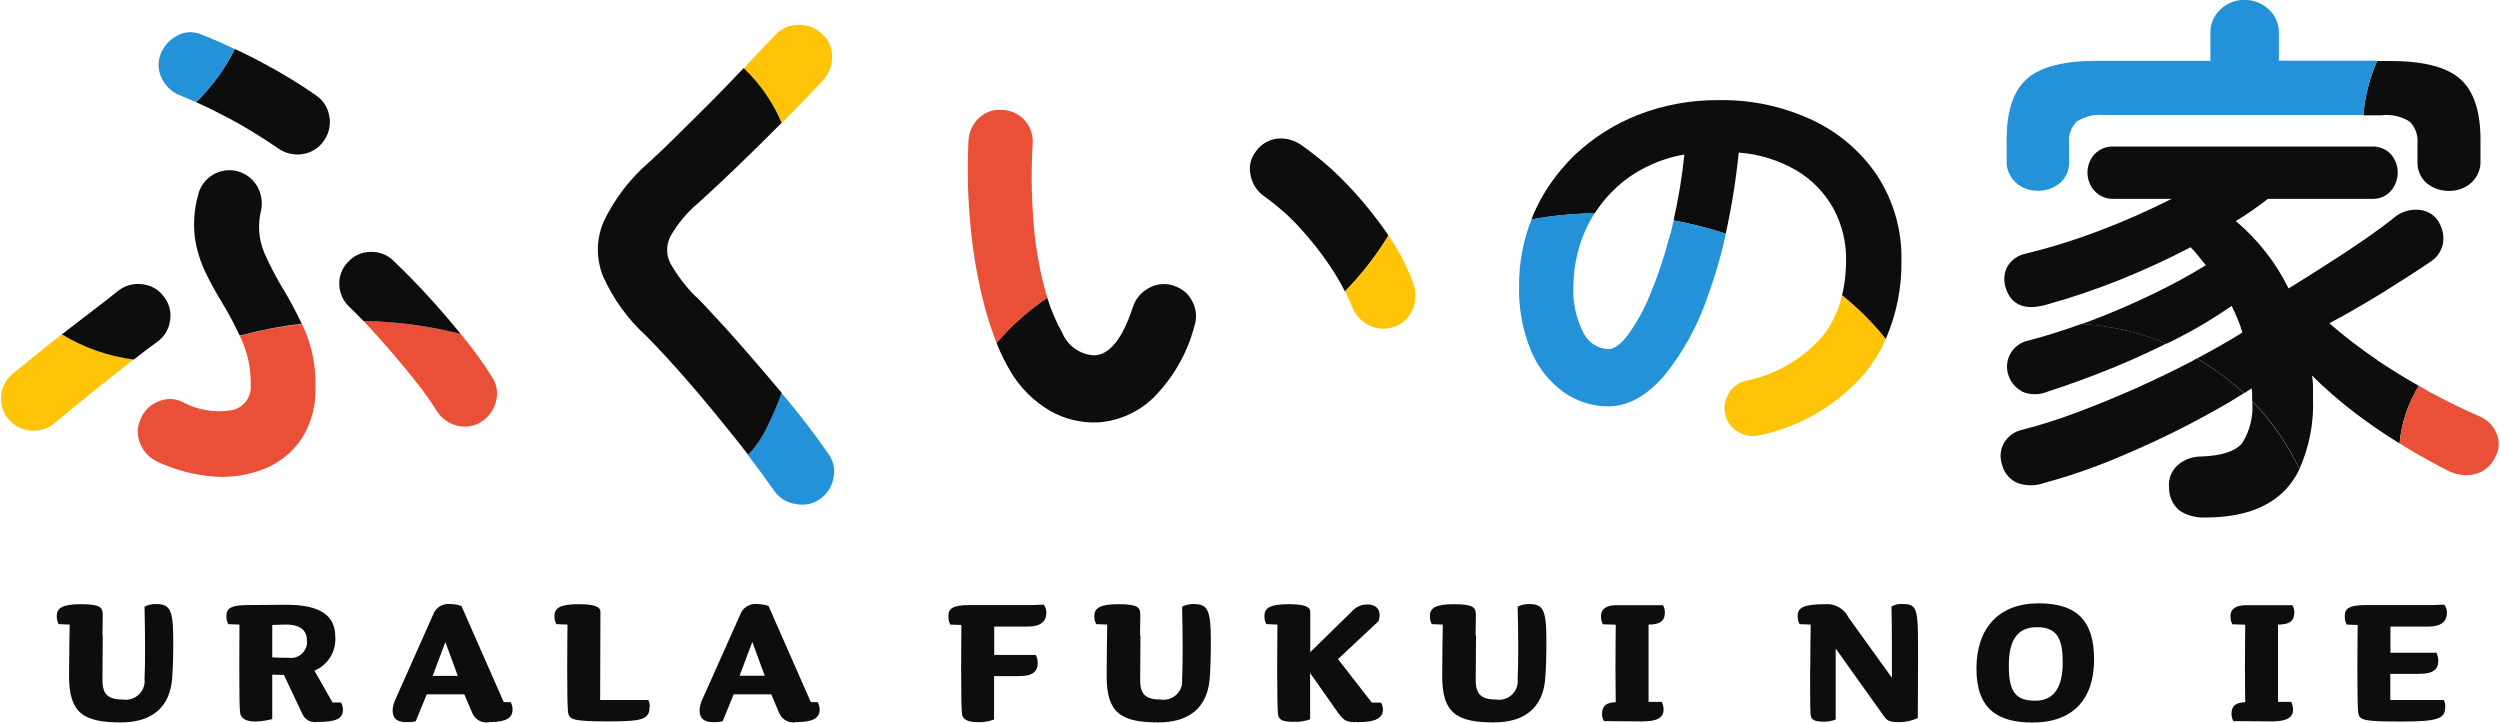
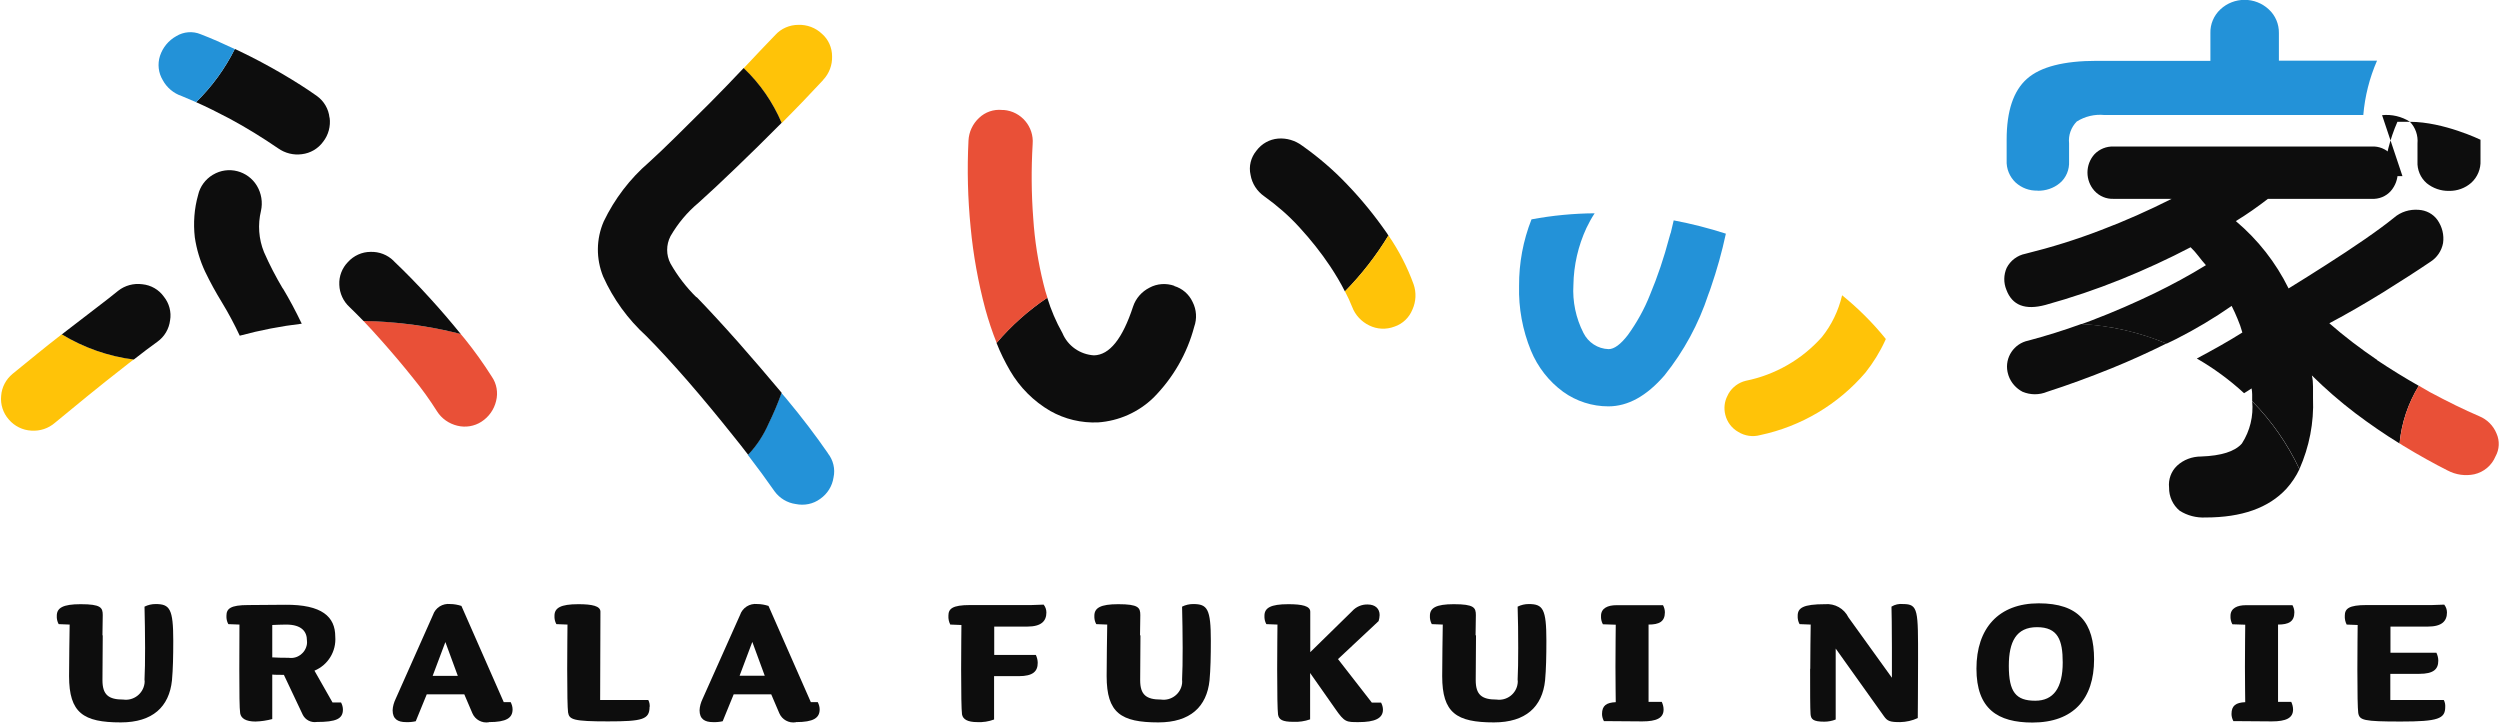
<svg xmlns="http://www.w3.org/2000/svg" id="_レイヤー_2" viewBox="0 0 173 50">
  <g id="Layer_1">
    <rect width="173" height="50" style="fill:none; stroke-width:0px;" />
    <g id="_グループ_1589">
      <path id="_パス_3881" d="M7.11,43.96c0,.33-.02,2.81-.02,3.11,0,1.01.42,1.34,1.44,1.34.71.1,1.37-.4,1.47-1.11.01-.09.02-.18,0-.27.03-.58.04-1.28.04-2.2s-.02-2.04-.04-2.85c.24-.12.5-.18.77-.18.98,0,1.22.33,1.22,2.54,0,1.06-.02,1.98-.09,2.74-.19,1.83-1.34,2.91-3.54,2.91-2.59,0-3.58-.65-3.58-3.2,0-1.14.03-2.75.04-3.57l-.76-.03c-.1-.18-.14-.38-.13-.58,0-.54.42-.8,1.65-.8,1.41,0,1.53.24,1.53.76,0,0-.02,1.22-.02,1.4" style="fill:#0d0d0d; stroke-width:0px;" />
      <path id="_パス_3882" d="M19.66,46.7c-.18,0-.7,0-.82-.02v3.08c-.38.1-.77.16-1.16.17-.67,0-1-.22-1.06-.57-.05-.33-.06-1.37-.06-3.05,0-1.13.01-3.09.01-3.09l-.77-.03c-.1-.18-.14-.38-.13-.58,0-.49.28-.74,1.5-.74l2.57-.02c2.54-.02,3.46.83,3.46,2.2.08,1.02-.5,1.97-1.44,2.36l1.25,2.2h.59c.08.15.13.32.13.49,0,.65-.48.86-1.81.86-.4.06-.79-.14-.97-.5l-1.31-2.77ZM19.81,43.22c-.34,0-.73.02-.97.03v2.24c.3.02.65.03,1.14.03.61.09,1.17-.34,1.26-.95.01-.08.01-.17,0-.25,0-.61-.36-1.1-1.44-1.1" style="fill:#0d0d0d; stroke-width:0px;" />
      <path id="_パス_3883" d="M33.83,49.98c-.48.08-.95-.18-1.14-.62l-.56-1.31h-2.6l-.76,1.86c-.22.05-.45.07-.68.06-.56,0-.92-.21-.92-.82.01-.27.09-.54.21-.79l2.58-5.8c.17-.51.67-.82,1.2-.76.26,0,.52.05.77.13l2.93,6.66h.48c.08.16.13.33.13.5,0,.59-.42.88-1.64.88M30.82,44.43l-.88,2.34h1.74l-.86-2.34Z" style="fill:#0d0d0d; stroke-width:0px;" />
      <path id="_パス_3884" d="M44.95,48.91c0,.88-.49,1.01-2.88,1.01s-2.68-.12-2.76-.62c-.04-.33-.06-1.31-.06-2.99,0-1.13.02-3.09.02-3.09l-.77-.03c-.1-.18-.14-.38-.13-.58,0-.54.42-.8,1.65-.8.97,0,1.53.13,1.53.52l-.02,6.11h3.33c.08.15.11.31.1.48" style="fill:#0d0d0d; stroke-width:0px;" />
      <path id="_パス_3885" d="M55.07,49.98c-.48.08-.95-.18-1.14-.62l-.56-1.31h-2.6l-.76,1.86c-.22.05-.45.07-.68.06-.56,0-.92-.21-.92-.82.01-.27.09-.54.21-.79l2.59-5.8c.17-.51.67-.82,1.2-.76.26,0,.52.05.77.13l2.93,6.66h.48c.08.16.13.33.13.5,0,.59-.42.88-1.64.88M52.06,44.42l-.88,2.34h1.74l-.86-2.34Z" style="fill:#0d0d0d; stroke-width:0px;" />
      <path id="_パス_3886" d="M65.76,43.22c-.1-.19-.14-.4-.13-.61,0-.49.28-.74,1.5-.74h4.24l.85-.03c.12.15.19.34.19.54,0,.59-.34.98-1.32.98h-2.29v1.96h2.88c.08.17.13.36.13.55,0,.59-.33.92-1.31.92h-1.71v3c-.37.14-.77.2-1.16.18-.67,0-1-.19-1.06-.54-.04-.33-.06-1.44-.06-3.12,0-1.13.02-3.06.02-3.06l-.77-.03Z" style="fill:#0d0d0d; stroke-width:0px;" />
      <path id="_パス_3887" d="M78.92,43.96c0,.33-.02,2.81-.02,3.11,0,1.01.42,1.34,1.44,1.34.71.1,1.37-.4,1.46-1.11.01-.09.01-.18,0-.27.03-.58.04-1.28.04-2.2s-.02-2.04-.04-2.85c.24-.12.5-.18.77-.18.98,0,1.22.33,1.22,2.54,0,1.06-.02,1.98-.09,2.74-.19,1.83-1.34,2.91-3.54,2.91-2.59,0-3.58-.65-3.58-3.2,0-1.14.03-2.75.04-3.57l-.76-.03c-.1-.18-.14-.38-.13-.58,0-.54.42-.8,1.65-.8,1.41,0,1.53.24,1.53.76,0,0-.02,1.22-.02,1.4" style="fill:#0d0d0d; stroke-width:0px;" />
      <path id="_パス_3888" d="M88.4,43.22l-.77-.03c-.1-.18-.14-.38-.13-.58,0-.54.42-.8,1.65-.8.97,0,1.52.13,1.52.52v2.8l2.9-2.84c.27-.3.66-.47,1.07-.46.54,0,.83.3.83.73,0,.14-.03.28-.07.42l-2.81,2.63,2.34,3.01h.64c.08.15.13.32.13.49,0,.61-.58.86-1.68.86-.85,0-.97.02-1.62-.92l-1.74-2.48v3.21c-.37.13-.77.19-1.16.17-.76,0-1-.15-1.06-.5-.04-.33-.06-1.44-.06-3.12,0-1.13.02-3.09.02-3.09" style="fill:#0d0d0d; stroke-width:0px;" />
      <path id="_パス_3889" d="M102.14,43.96c0,.33-.02,2.81-.02,3.11,0,1.01.42,1.34,1.44,1.34.71.1,1.37-.4,1.46-1.11.01-.09.02-.18,0-.27.03-.58.04-1.28.04-2.2s-.01-2.04-.04-2.85c.24-.12.5-.18.77-.18.98,0,1.22.33,1.22,2.54,0,1.06-.02,1.98-.09,2.74-.19,1.83-1.34,2.91-3.54,2.91-2.59,0-3.58-.65-3.58-3.2,0-1.14.03-2.75.04-3.57l-.76-.03c-.1-.18-.14-.38-.13-.58,0-.54.42-.8,1.65-.8,1.41,0,1.53.24,1.53.76,0,0-.02,1.22-.02,1.4" style="fill:#0d0d0d; stroke-width:0px;" />
      <path id="_パス_3890" d="M114.99,48.56c.08.17.13.35.13.54,0,.59-.49.82-1.47.82l-2.66-.02c-.08-.15-.13-.32-.13-.49,0-.59.31-.79.95-.82,0,0-.02-1.52-.02-2.45,0-1.13.02-2.91.02-2.91l-.89-.03c-.1-.18-.14-.38-.13-.58,0-.54.48-.74,1.06-.74h3.23c.08.15.13.32.13.49,0,.65-.4.85-1.13.85v5.35h.92Z" style="fill:#0d0d0d; stroke-width:0px;" />
      <path id="_パス_3891" d="M125.27,46.28c0-1.09.02-2.29.03-3.06l-.77-.03c-.1-.18-.14-.38-.13-.58,0-.54.37-.8,1.89-.8.68-.06,1.32.3,1.62.91l3.01,4.18v-2.11c0-1.56-.02-2.29-.03-2.81.24-.15.52-.21.8-.18,1.07,0,1.04.43,1.04,3.92,0,1.72-.02,3.97-.02,3.97-.38.18-.8.27-1.22.28-.7,0-.88-.06-1.13-.42l-3.33-4.67v4.91c-.25.1-.52.15-.79.15-.79,0-.92-.18-.95-.52-.03-.4-.03-1.56-.03-3.14" style="fill:#0d0d0d; stroke-width:0px;" />
      <path id="_パス_3892" d="M140.65,50c-2.41,0-3.88-.94-3.88-3.73s1.53-4.52,4.31-4.52,3.83,1.35,3.83,3.88c0,2.72-1.42,4.37-4.27,4.37M140.96,43.4c-1.44,0-1.95,1.01-1.95,2.68,0,1.81.49,2.41,1.83,2.41,1.26,0,1.9-.88,1.9-2.65,0-1.55-.33-2.44-1.78-2.44" style="fill:#0d0d0d; stroke-width:0px;" />
      <path id="_パス_3893" d="M158.55,48.56c.08.17.13.35.13.54,0,.59-.49.82-1.47.82l-2.66-.02c-.08-.15-.13-.32-.13-.49,0-.59.31-.79.95-.82,0,0-.02-1.52-.02-2.45,0-1.13.02-2.91.02-2.91l-.89-.03c-.1-.18-.14-.38-.13-.58,0-.54.48-.74,1.06-.74h3.23c.08.15.13.32.13.49,0,.65-.4.85-1.13.85v5.35h.92Z" style="fill:#0d0d0d; stroke-width:0px;" />
      <path id="_パス_3894" d="M163.16,43.25l-.77-.03c-.1-.19-.14-.4-.13-.61,0-.49.28-.74,1.5-.74h4.53l.85-.03c.12.15.19.34.19.54,0,.59-.34.98-1.32.98h-2.59v1.81h3.18c.08.17.13.36.13.55,0,.59-.33.91-1.31.91h-2.01v1.81h3.7c.08.15.11.31.1.48,0,.82-.49,1.01-3.08,1.01s-2.85-.09-2.94-.59c-.04-.33-.06-1.34-.06-3.01,0-1.13.02-3.06.02-3.06" style="fill:#0d0d0d; stroke-width:0px;" />
      <path id="_パス_3895" d="M2.53,24.52c-.65.53-1.2.98-1.66,1.35-.46.38-.75.93-.79,1.52-.06.59.13,1.19.53,1.64.39.46.96.74,1.56.77.6.04,1.18-.15,1.64-.55.6-.5,1.33-1.1,2.18-1.79.85-.69,1.71-1.38,2.6-2.07.23-.18.45-.36.67-.52-1.76-.22-3.46-.81-4.98-1.74-.6.47-1.19.93-1.74,1.38" style="fill:#ffc308; stroke-width:0px;" />
-       <path id="_パス_3896" d="M16.73,23.54c.43.97.64,2.02.62,3.08.08.84-.49,1.61-1.32,1.77-1.16.19-2.35-.01-3.38-.56-.53-.28-1.17-.29-1.71-.04-.56.22-1.01.67-1.22,1.24-.25.54-.25,1.17,0,1.71.23.54.66.98,1.2,1.22,1.23.58,2.56.92,3.91,1.02,1.2.09,2.4-.11,3.52-.56,1.04-.43,1.92-1.15,2.54-2.09.66-1.06.99-2.3.94-3.55.04-1.34-.21-2.68-.73-3.91-.07-.15-.14-.3-.21-.45-1.45.17-2.89.44-4.29.83.05.1.1.2.15.3" style="fill:#e95037; stroke-width:0px;" />
      <path id="_パス_3897" d="M26.37,23.54c.78.88,1.52,1.75,2.22,2.63.6.73,1.15,1.5,1.65,2.29.32.51.83.86,1.41,1,.57.14,1.18.04,1.67-.28.51-.33.87-.84,1.01-1.43.15-.58.04-1.2-.3-1.69-.57-.9-1.19-1.77-1.86-2.6-.1-.12-.2-.24-.3-.36-2.2-.55-4.46-.85-6.73-.9.39.41.8.85,1.22,1.33" style="fill:#e95037; stroke-width:0px;" />
      <path id="_パス_3898" d="M22.8,8.14c-.06-.6-.38-1.14-.86-1.49-.7-.5-1.52-1.02-2.44-1.56-.93-.54-1.88-1.05-2.86-1.52-.13-.07-.26-.12-.39-.18-.68,1.37-1.59,2.61-2.68,3.68.74.33,1.51.71,2.32,1.14,1.15.62,2.27,1.31,3.35,2.05.48.34,1.07.49,1.65.41.59-.07,1.12-.38,1.47-.86.37-.47.53-1.08.45-1.67" style="fill:#0d0d0d; stroke-width:0px;" />
      <path id="_パス_3899" d="M16.24,3.39c-.83-.39-1.62-.74-2.35-1.02-.55-.23-1.18-.18-1.69.13-.54.3-.94.79-1.13,1.37-.18.56-.11,1.17.19,1.67.28.52.75.92,1.32,1.11.32.13.65.27.99.42,1.09-1.07,2-2.32,2.68-3.68" style="fill:#2392d8; stroke-width:0px;" />
      <path id="_パス_3900" d="M27.24,18.05c-.43-.42-1-.64-1.6-.62-.59,0-1.16.26-1.56.7-.41.42-.63.99-.6,1.58.02.59.28,1.15.71,1.54.31.3.63.62.96.96,2.27.04,4.53.34,6.73.9-.68-.84-1.39-1.67-2.15-2.5-.86-.95-1.7-1.8-2.5-2.56" style="fill:#0d0d0d; stroke-width:0px;" />
      <path id="_パス_3901" d="M11.77,22.17c.1-.58-.06-1.18-.43-1.64-.35-.49-.89-.8-1.49-.86-.6-.08-1.2.08-1.67.45-.4.33-.92.73-1.56,1.22s-1.32,1.01-2.03,1.56l-.31.24c1.52.92,3.22,1.52,4.98,1.74.6-.47,1.14-.88,1.63-1.23.49-.35.81-.89.88-1.49" style="fill:#0d0d0d; stroke-width:0px;" />
      <path id="_パス_3902" d="M19.57,19.97c-.48-.81-.92-1.65-1.3-2.52-.37-.91-.44-1.91-.21-2.86.13-.59.03-1.21-.28-1.73-.63-1.05-1.99-1.4-3.04-.77,0,0-.01,0-.02.01-.51.31-.88.81-1.01,1.39-.27.95-.34,1.95-.23,2.93.12.82.36,1.62.71,2.37.35.73.74,1.44,1.17,2.14.45.74.86,1.51,1.23,2.3,1.41-.38,2.84-.66,4.29-.83-.42-.88-.86-1.7-1.31-2.45" style="fill:#0d0d0d; stroke-width:0px;" />
      <path id="_パス_3903" d="M56.96,5.53c.42-.44.64-1.03.62-1.63,0-.6-.25-1.17-.7-1.56-.44-.42-1.03-.64-1.63-.62-.61,0-1.19.25-1.6.7-.63.65-1.33,1.39-2.11,2.22l-.08.09c1.13,1.07,2.03,2.36,2.63,3.79,1.05-1.05,2-2.04,2.87-2.98" style="fill:#ffc308; stroke-width:0px;" />
      <path id="_パス_3904" d="M57.29,31.36c-.83-1.2-1.79-2.47-2.9-3.8-.11-.13-.21-.25-.32-.37-.26.74-.57,1.46-.91,2.16-.35.78-.83,1.5-1.41,2.13.66.86,1.28,1.7,1.85,2.52.35.48.88.8,1.47.88.59.12,1.2,0,1.69-.36.5-.35.83-.88.92-1.48.13-.59-.02-1.2-.39-1.67" style="fill:#2392d8; stroke-width:0px;" />
      <path id="_パス_3905" d="M48.19,20.57c-.7-.69-1.3-1.47-1.79-2.33-.31-.59-.31-1.3,0-1.9.51-.88,1.16-1.66,1.94-2.31.73-.65,1.59-1.46,2.6-2.43s2.04-1.98,3.1-3.05l.05-.05c-.61-1.43-1.5-2.72-2.63-3.79-.75.8-1.52,1.59-2.31,2.39-.83.83-1.61,1.6-2.35,2.33-.74.73-1.37,1.33-1.9,1.81-1.31,1.13-2.37,2.52-3.12,4.08-.53,1.22-.54,2.59-.04,3.82.7,1.56,1.71,2.95,2.97,4.1.85.85,1.8,1.89,2.86,3.1,1.05,1.21,2.11,2.49,3.17,3.82.36.44.7.88,1.03,1.31.59-.62,1.06-1.34,1.41-2.13.34-.7.65-1.42.91-2.16-1-1.19-1.99-2.35-2.97-3.46-1.09-1.23-2.06-2.28-2.91-3.16" style="fill:#0d0d0d; stroke-width:0px;" />
      <path id="_パス_3906" d="M81.27,19.78c-.57-.2-1.2-.16-1.73.13-.53.27-.94.73-1.13,1.3-.73,2.23-1.63,3.36-2.71,3.38-.96-.06-1.81-.65-2.18-1.54-.44-.78-.79-1.6-1.05-2.45-1.31.88-2.49,1.93-3.51,3.13.26.67.58,1.31.94,1.93.67,1.15,1.63,2.11,2.78,2.78,1.01.57,2.15.84,3.31.79,1.44-.1,2.8-.71,3.83-1.71,1.35-1.36,2.33-3.05,2.82-4.91.2-.56.16-1.18-.11-1.71-.25-.54-.71-.94-1.28-1.11" style="fill:#0d0d0d; stroke-width:0px;" />
      <path id="_パス_3907" d="M72.48,20.6c-.1-.3-.19-.62-.27-.95-.37-1.49-.61-3.01-.71-4.55-.13-1.71-.14-3.42-.04-5.13.1-1.2-.79-2.26-2-2.36-.04,0-.07,0-.11,0-.59-.06-1.17.14-1.6.55-.44.41-.7.97-.73,1.56-.1,2.01-.05,4.03.15,6.03.18,1.9.52,3.78,1.01,5.62.22.8.48,1.59.79,2.36,1.02-1.2,2.2-2.25,3.51-3.13" style="fill:#e95037; stroke-width:0px;" />
      <path id="_パス_3908" d="M95.97,16.13c-.83-1.2-1.75-2.33-2.76-3.38-.94-.99-1.98-1.88-3.1-2.67-.48-.36-1.08-.54-1.67-.49-.59.05-1.13.35-1.49.83-.39.47-.55,1.09-.41,1.69.1.59.44,1.12.94,1.47.88.63,1.7,1.34,2.43,2.14.78.85,1.5,1.75,2.14,2.71.37.56.72,1.14,1.02,1.74,1.15-1.17,2.16-2.47,3.01-3.87-.04-.05-.07-.11-.1-.16" style="fill:#0d0d0d; stroke-width:0px;" />
      <path id="_パス_3909" d="M97.82,19.67c-.43-1.19-1.02-2.33-1.74-3.38-.85,1.4-1.86,2.7-3.01,3.87.19.36.36.72.5,1.08.21.56.64,1.02,1.18,1.28.54.27,1.18.3,1.75.08.57-.19,1.02-.63,1.24-1.18.25-.55.28-1.18.08-1.75" style="fill:#ffc308; stroke-width:0px;" />
-       <path id="_パス_3910" d="M129.95,12.22c-1.11-1.68-2.67-3.03-4.49-3.89-2.03-.96-4.26-1.44-6.51-1.4-1.9-.02-3.78.32-5.55,1-1.63.63-3.12,1.57-4.39,2.76-.35.33-.68.69-.99,1.06-.77.92-1.41,1.94-1.89,3.04-.06.13-.1.27-.15.4,1.44-.27,2.9-.41,4.37-.42.33-.51.7-.99,1.12-1.42.28-.29.57-.56.88-.81,1.23-.95,2.68-1.59,4.21-1.85-.16,1.53-.41,3.06-.75,4.56,1.22.23,2.43.54,3.61.92.41-1.85.71-3.72.9-5.61,1.4.1,2.76.52,3.97,1.22,1.07.63,1.95,1.53,2.56,2.61.61,1.11.92,2.37.9,3.63,0,.71-.07,1.42-.21,2.11-.02.11-.06.21-.08.31,1.12.9,2.13,1.91,3.03,3.03.75-1.72,1.12-3.58,1.09-5.45.04-2.06-.53-4.08-1.64-5.81" style="fill:#0d0d0d; stroke-width:0px;" />
      <path id="_パス_3911" d="M127.47,20.45c-.25,1.05-.72,2.04-1.4,2.88-1.38,1.55-3.23,2.61-5.26,3.02-.5.12-.93.44-1.19.88-.03.05-.05.1-.08.16-.21.4-.26.87-.15,1.31.12.5.45.94.9,1.19.45.28,1,.36,1.51.22,2.84-.6,5.4-2.12,7.29-4.33.54-.68,1-1.42,1.36-2.21.02-.04.03-.07.05-.11-.9-1.12-1.92-2.13-3.03-3.03" style="fill:#ffc308; stroke-width:0px;" />
      <path id="_パス_3912" d="M115.6,16.14c-.03.12-.07.23-.1.35-.35,1.33-.79,2.64-1.32,3.91-.39.99-.91,1.92-1.53,2.78-.5.65-.95.98-1.33.98-.75-.02-1.42-.46-1.75-1.13-.52-1.02-.76-2.17-.69-3.31.02-1.36.33-2.71.9-3.94.17-.35.35-.69.57-1.02-1.46.01-2.93.15-4.37.42-.58,1.47-.87,3.03-.86,4.61-.04,1.53.24,3.05.82,4.47.47,1.14,1.24,2.13,2.24,2.86.91.65,2,1,3.12,1,1.35,0,2.64-.71,3.88-2.14,1.34-1.67,2.37-3.57,3.04-5.61.06-.16.12-.31.17-.47.42-1.22.77-2.47,1.04-3.73-1.18-.38-2.39-.69-3.61-.92-.07.3-.14.6-.21.89" style="fill:#2392d8; stroke-width:0px;" />
-       <path id="_パス_3913" d="M164.84,7.97c.67-.07,1.35.09,1.92.45.39.4.58.95.53,1.51v1.24c-.03.57.2,1.13.64,1.51.43.35.98.54,1.54.53.57.01,1.12-.19,1.54-.56.43-.39.67-.96.64-1.54v-1.44c0-1.98-.47-3.38-1.41-4.21s-2.56-1.24-4.87-1.24h-.88c-.52,1.19-.84,2.46-.95,3.76h1.3Z" style="fill:#0d0d0d; stroke-width:0px;" />
+       <path id="_パス_3913" d="M164.84,7.97c.67-.07,1.35.09,1.92.45.39.4.58.95.53,1.51v1.24c-.03.57.2,1.13.64,1.51.43.35.98.54,1.54.53.57.01,1.12-.19,1.54-.56.43-.39.67-.96.64-1.54v-1.44s-2.56-1.24-4.87-1.24h-.88c-.52,1.19-.84,2.46-.95,3.76h1.3Z" style="fill:#0d0d0d; stroke-width:0px;" />
      <path id="_パス_3914" d="M141,13.2c.56.01,1.11-.17,1.54-.53.44-.37.67-.93.64-1.51v-1.24c-.06-.56.14-1.11.53-1.51.57-.36,1.25-.52,1.92-.45h17.91c.11-1.3.43-2.57.95-3.76h-6.79v-1.91c.01-.62-.24-1.22-.7-1.64-.94-.88-2.41-.88-3.35,0-.45.42-.71,1.02-.69,1.64v1.92h-7.86c-2.28,0-3.89.41-4.83,1.24s-1.41,2.23-1.41,4.21v1.43c-.03.58.2,1.14.62,1.54.42.38.96.58,1.52.56" style="fill:#2392d8; stroke-width:0px;" />
-       <path id="_パス_3915" d="M151.77,24.95c-1.27.66-2.59,1.3-3.97,1.92-1.38.61-2.74,1.17-4.08,1.67-1.24.47-2.5.87-3.78,1.2-.53.11-.98.44-1.26.9-.27.47-.31,1.03-.13,1.54.14.56.53,1.01,1.05,1.24.56.2,1.16.22,1.73.04,1.72-.47,3.41-1.04,5.06-1.73,1.77-.73,3.47-1.52,5.11-2.37,1.42-.74,2.67-1.45,3.78-2.15-.99-.92-2.09-1.73-3.27-2.4l-.25.14" style="fill:#0d0d0d; stroke-width:0px;" />
      <path id="_パス_3916" d="M140.36,23.57c-.99.2-1.64,1.17-1.44,2.16.02.1.05.19.08.29.17.47.52.86.96,1.09.55.23,1.16.23,1.71,0,1.4-.45,2.88-.99,4.44-1.62,1.31-.53,2.58-1.11,3.81-1.72-1.87-.78-3.87-1.24-5.89-1.35-1.24.45-2.47.83-3.67,1.15" style="fill:#0d0d0d; stroke-width:0px;" />
      <path id="_パス_3917" d="M155.85,27.76c.1,1.03-.15,2.06-.71,2.93-.48.55-1.42.85-2.82.9-.62,0-1.22.22-1.67.64-.41.39-.61.95-.55,1.51-.01.62.26,1.21.73,1.6.53.34,1.16.5,1.79.47,2.51,0,4.37-.66,5.6-1.99.36-.4.67-.86.9-1.35-.82-1.74-1.92-3.33-3.27-4.7" style="fill:#0d0d0d; stroke-width:0px;" />
      <path id="_パス_3918" d="M164.5,24.91c-1.15-.78-2.26-1.62-3.31-2.54,1.23-.65,2.47-1.37,3.72-2.14,1.25-.78,2.34-1.48,3.27-2.11.46-.29.78-.76.88-1.3.08-.56-.06-1.13-.39-1.6-.3-.42-.78-.67-1.3-.7-.62-.05-1.24.14-1.71.55-.53.43-1.21.93-2.05,1.51-.84.58-1.72,1.16-2.63,1.74-.91.59-1.79,1.13-2.61,1.64-.88-1.79-2.12-3.37-3.65-4.66.77-.47,1.51-.99,2.22-1.54h7.18c.5.03,1-.17,1.33-.55.63-.73.63-1.81,0-2.54-.35-.36-.83-.56-1.33-.53h-17.86c-.49-.02-.97.17-1.32.53-.65.72-.65,1.82,0,2.54.34.37.82.57,1.32.55h4.02c-1.59.8-3.22,1.53-4.89,2.16-1.71.66-3.45,1.2-5.23,1.64-.56.11-1.04.47-1.3.98-.21.48-.22,1.02-.02,1.51.4,1.08,1.3,1.43,2.71,1.05,1.77-.49,3.52-1.08,5.23-1.77,1.68-.68,3.28-1.42,4.81-2.22.2.19.38.4.55.62.16.21.33.42.51.62-1.15.71-2.34,1.35-3.55,1.94-1.37.66-2.8,1.29-4.3,1.86-.25.1-.51.19-.76.28,2.03.11,4.02.57,5.89,1.35.22-.11.46-.22.68-.33,1.32-.67,2.6-1.43,3.82-2.28.15.3.29.6.41.9.13.3.24.61.33.94-.93.59-1.99,1.18-3.15,1.8,1.18.68,2.27,1.48,3.27,2.4.17-.11.36-.22.52-.33.02.13.04.26.04.4v.48c1.35,1.37,2.46,2.96,3.27,4.7.68-1.54,1.01-3.21.94-4.9v-.81c0-.26-.02-.52-.08-.77.94.93,1.94,1.8,2.99,2.6,1.02.77,2.04,1.47,3.08,2.11.13-1.42.59-2.78,1.33-3.99-.97-.55-1.93-1.14-2.89-1.78" style="fill:#0d0d0d; stroke-width:0px;" />
      <path id="_パス_3919" d="M169.38,32.56c.57.3,1.22.39,1.84.26.66-.15,1.21-.61,1.47-1.24.27-.48.3-1.07.07-1.58-.22-.55-.66-.98-1.2-1.2-1.05-.45-2.19-1.01-3.42-1.67-.25-.14-.51-.29-.76-.44-.74,1.21-1.19,2.58-1.33,3.99.08.05.15.1.23.15,1.12.68,2.15,1.25,3.1,1.73" style="fill:#e95037; stroke-width:0px;" />
    </g>
  </g>
</svg>